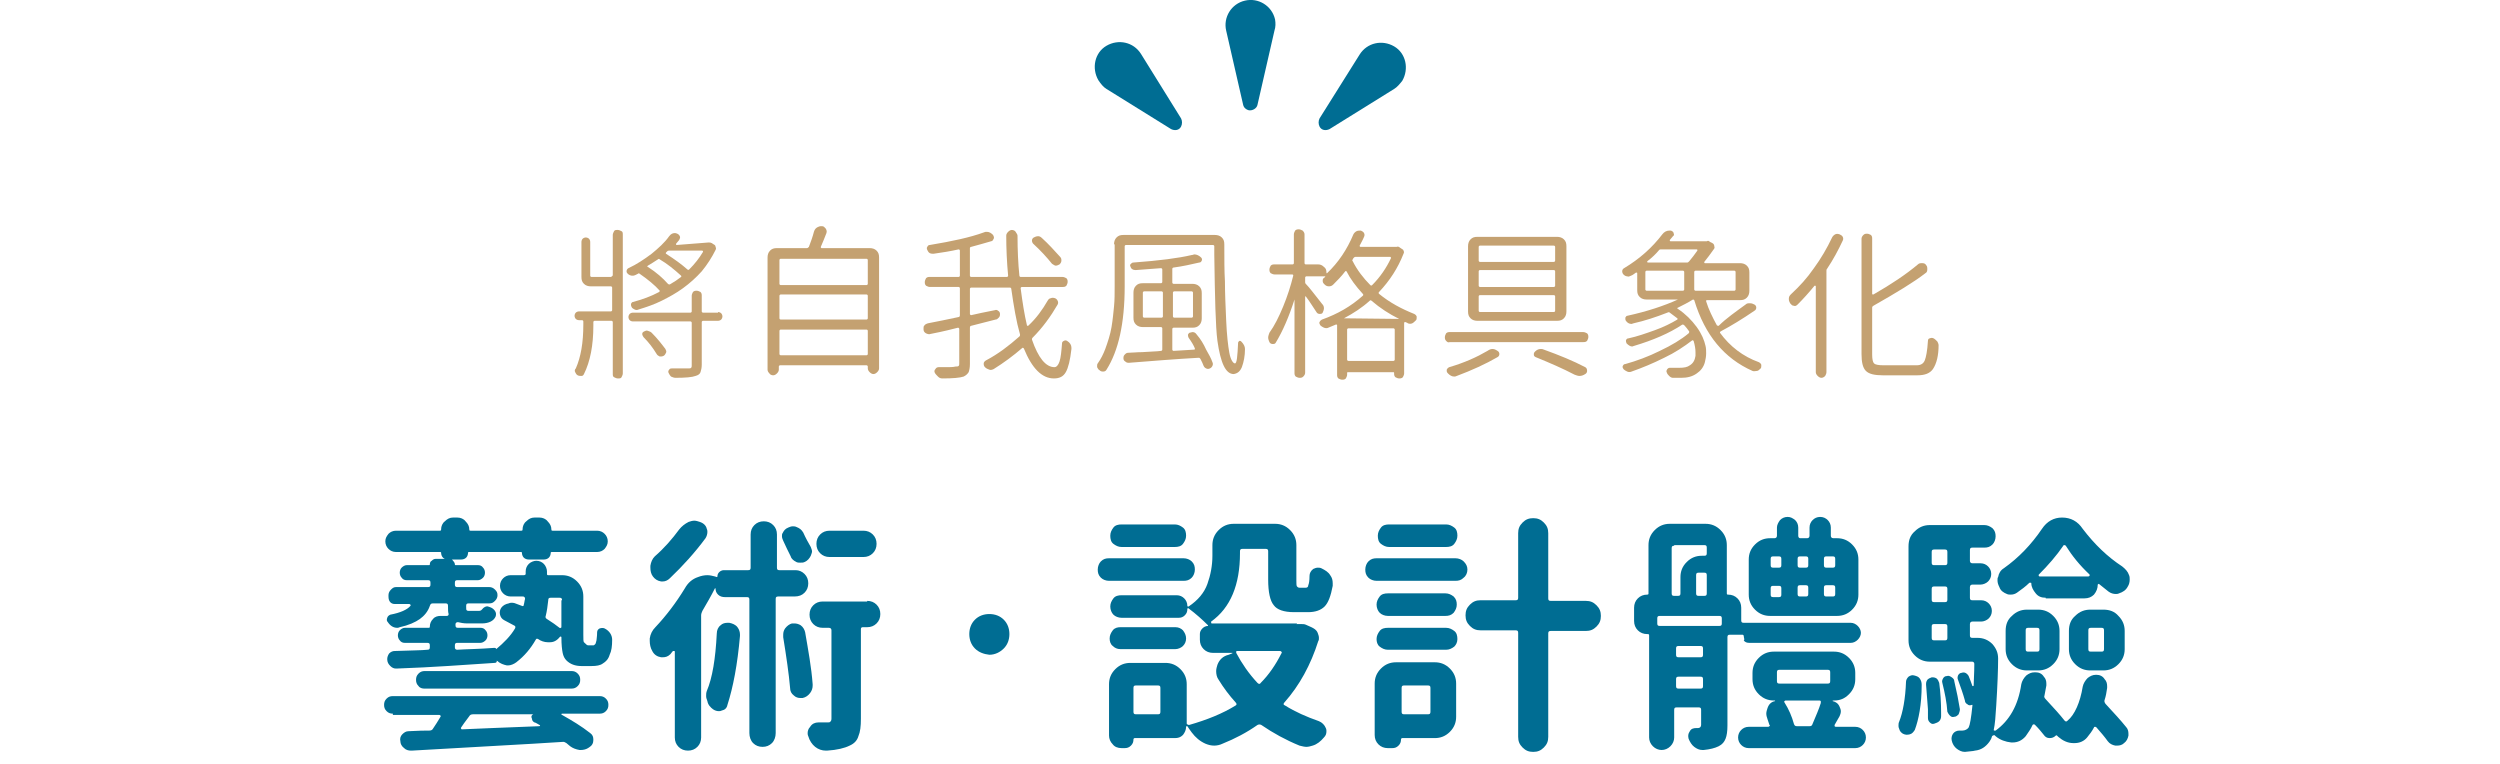
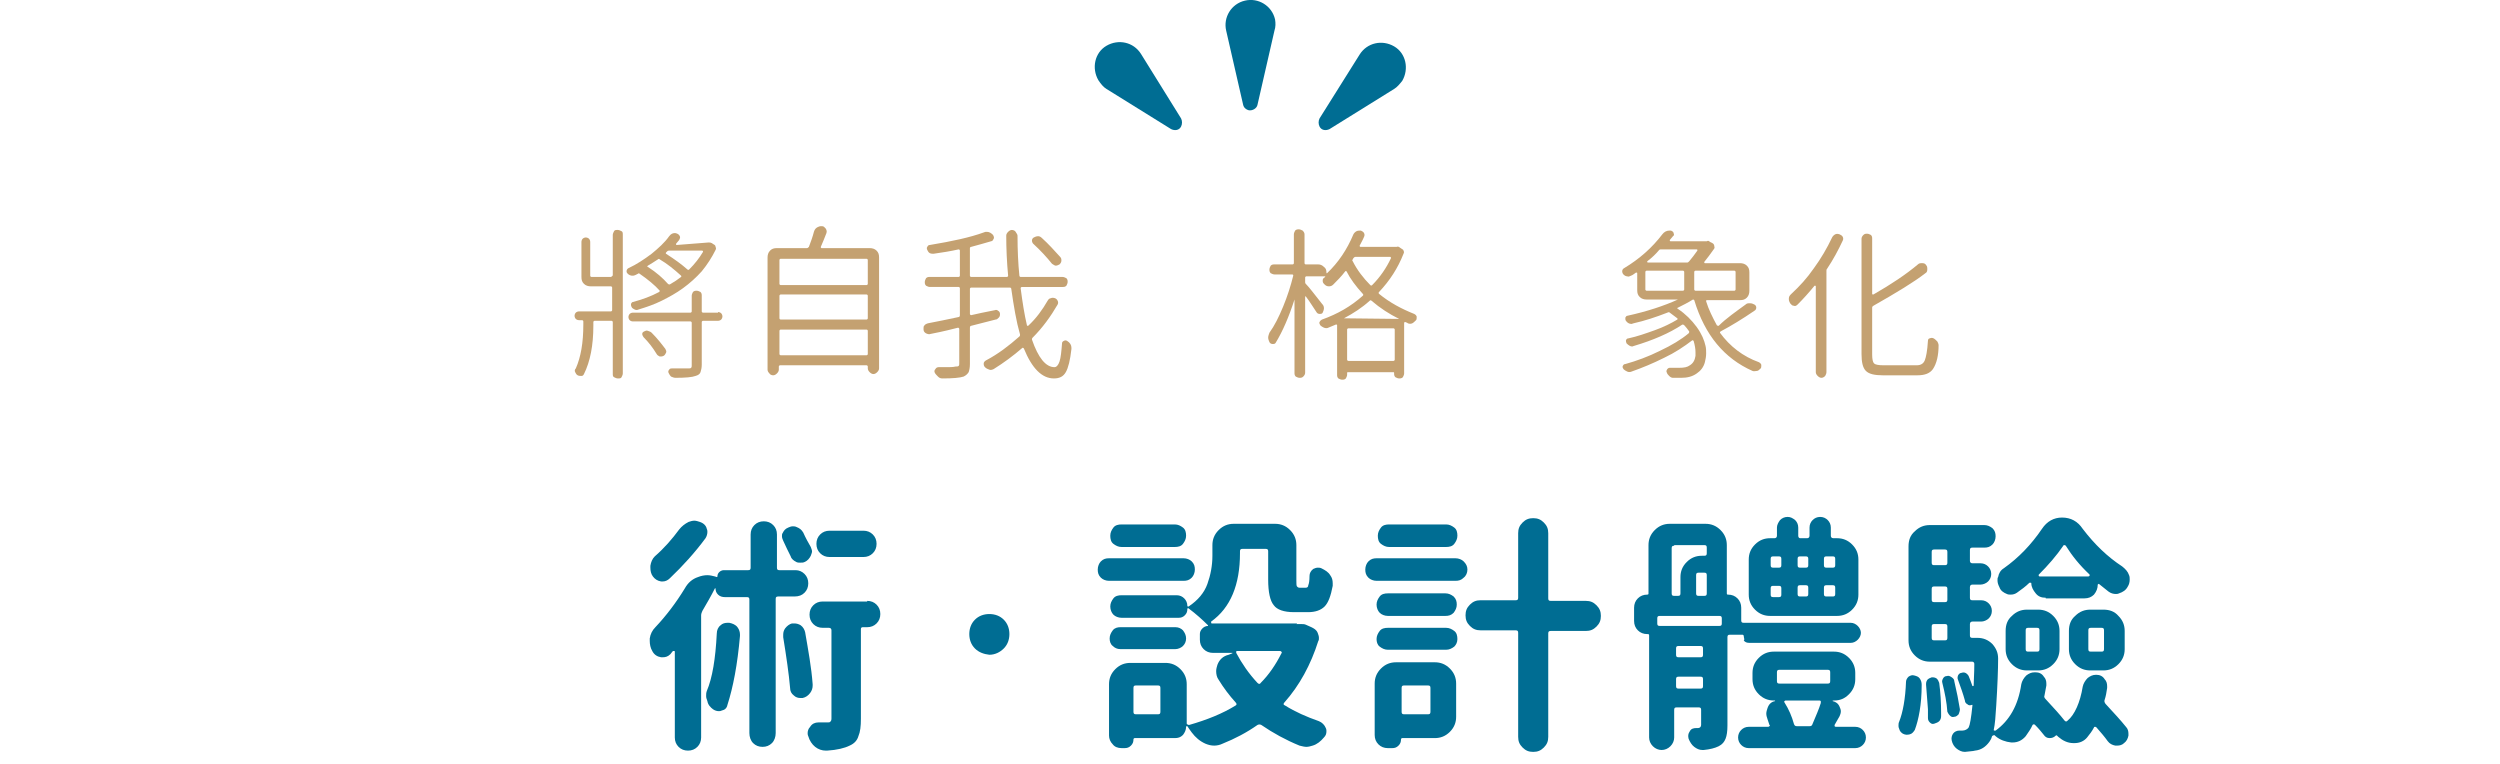
<svg xmlns="http://www.w3.org/2000/svg" id="_圖層_1" data-name="圖層 1" width="399" height="122" viewBox="0 0 399 122">
  <rect width="399" height="122" fill="none" />
  <g id="Mask_Group_2147" data-name="Mask Group 2147">
    <g id="Group_6208" data-name="Group 6208">
      <path id="Path_27595" data-name="Path 27595" d="M203.4,4.9l-2.7,11.8c-.1.6-.8,1-1.4.9-.4-.1-.8-.4-.9-.9l-2.7-11.8c-.5-2.1.8-4.3,3-4.8,2.1-.5,4.3.8,4.8,3,.1.6.1,1.2-.1,1.8" fill="#006d93" />
      <path id="Path_27596" data-name="Path 27596" d="M222.5,14.2l-10.3,6.4c-.6.3-1.3.2-1.6-.4-.2-.4-.2-.9,0-1.3l6.4-10.2c1.2-1.9,3.6-2.4,5.5-1.3,1.9,1.1,2.4,3.6,1.3,5.5-.4.5-.8,1-1.3,1.3" fill="#006d93" />
      <path id="Path_27597" data-name="Path 27597" d="M176.6,14.2l10.3,6.4c.6.3,1.3.2,1.6-.4.2-.4.2-.9,0-1.3l-6.4-10.3c-1.2-1.9-3.6-2.4-5.5-1.3-1.9,1.1-2.4,3.6-1.3,5.5.4.6.8,1.1,1.3,1.4" fill="#006d93" />
    </g>
  </g>
  <g>
    <path d="M97.6,44.1c.1,0,.2-.1.2-.2v-6.4c0-.2.1-.4.2-.6s.3-.2.6-.2c.2,0,.4.1.6.2s.2.3.2.6v22.1c0,.2-.1.4-.2.6s-.3.2-.6.2c-.2,0-.4-.1-.6-.2s-.2-.3-.2-.6v-8.2c0-.1-.1-.2-.2-.2h-2.7c-.1,0-.2.1-.2.2v.6c0,3.1-.5,5.7-1.5,7.7-.1.2-.2.3-.4.3s-.4,0-.6-.1-.3-.3-.4-.5-.1-.4.1-.6c.8-1.8,1.2-4.1,1.2-7v-.5c0-.1-.1-.2-.2-.2h-.5c-.2,0-.4-.1-.5-.2-.1-.1-.2-.3-.2-.5s.1-.4.2-.5.3-.2.5-.2h5.1c.1,0,.2-.1.2-.2v-3.6c0-.1-.1-.2-.2-.2h-3.2c-.4,0-.8-.1-1.1-.4-.3-.3-.4-.6-.4-1.1v-5.6c0-.2.1-.4.2-.5s.3-.2.5-.2.4.1.5.2.2.3.2.5v5.4c0,.1.1.2.2.2h3.2v-.1ZM113.1,38.7c.2,0,.3,0,.5.1l.3.2c.2.1.3.2.3.4.1.2.1.3,0,.5-.6,1.2-1.3,2.3-2.2,3.4-.9,1-1.9,1.9-3,2.7s-2.2,1.4-3.4,2c-1.2.6-2.4,1-3.7,1.4-.2.1-.4.1-.6,0s-.4-.2-.5-.4-.1-.3-.1-.5c.1-.2.2-.3.3-.3,1.5-.4,2.9-.9,4.2-1.6q.1-.1.1-.2c-.8-.9-1.9-1.8-3.2-2.7-.1-.1-.2-.1-.3,0l-.4.2c-.2.1-.3.1-.5.1s-.5-.1-.7-.3c-.1-.1-.2-.2-.2-.4s.1-.4.3-.5c1.3-.6,2.5-1.4,3.7-2.3,1.1-.9,2.1-1.8,2.8-2.8.3-.4.6-.5.9-.5.1,0,.2,0,.4.1.2.1.3.2.4.4s0,.4-.1.6c-.2.2-.3.4-.5.6v.1s0,.1.1.1l5.1-.4h0ZM114.6,49.8c.2,0,.4.1.5.2.1.1.2.3.2.5s-.1.4-.2.5-.3.2-.5.2h-2.4c-.1,0-.2.1-.2.2v6.8c0,.5-.1.9-.2,1.2s-.4.5-.8.6c-.5.2-1.6.3-3.2.3-.2,0-.5-.1-.7-.2-.2-.2-.3-.4-.4-.6-.1-.2,0-.4.1-.5.1-.2.3-.2.5-.2h2.6c.2,0,.3,0,.4-.1s.1-.2.1-.4v-6.8c0-.1-.1-.2-.2-.2h-9.2c-.2,0-.4-.1-.5-.2-.1-.1-.2-.3-.2-.5s.1-.4.2-.5.3-.2.5-.2h9.2c.1,0,.2-.1.2-.2v-2.5c0-.2.1-.4.2-.6.2-.2.4-.2.6-.2s.4.1.6.2c.2.2.2.4.2.6v2.5c0,.1.1.2.2.2h2.4v-.1ZM102.7,53.8c-.1-.2-.2-.3-.2-.5s.1-.3.3-.4.4-.2.6-.1.4.1.6.3c.9.9,1.6,1.8,2.2,2.6.1.2.2.4.1.6-.1.2-.2.4-.4.5-.2.1-.4.1-.6.1-.2-.1-.4-.2-.5-.4-.6-1-1.3-1.9-2.1-2.7ZM103.4,42.4l-.1.1s0,.1.1.1c1.4.9,2.4,1.8,3.2,2.7.1.1.2.1.3.1.7-.4,1.3-.8,1.8-1.2q.1-.1,0-.2c-1.1-1-2.2-1.9-3.4-2.6-.1-.1-.2-.1-.3,0-.6.4-1.1.7-1.6,1ZM112.2,40.2v-.1l-.1-.1h-5.3c-.1,0-.2,0-.3.1q-.1.1-.2.2t0,.2c1.4.9,2.5,1.7,3.4,2.5.1.1.2.1.3,0,.9-.9,1.6-1.8,2.2-2.8Z" fill="#c4a171" />
    <path d="M131,39.4v.1l.1.1h7.7c.4,0,.8.1,1.1.4.3.3.4.6.4,1.1v17.7c0,.2-.1.4-.3.6s-.4.3-.6.3-.4-.1-.6-.3-.3-.4-.3-.6v-.3c0-.1-.1-.2-.2-.2h-13.8c-.1,0-.2.1-.2.2v.5c0,.2-.1.4-.3.6-.2.2-.4.3-.6.3s-.5-.1-.6-.3c-.2-.2-.3-.4-.3-.6v-17.9c0-.4.1-.8.4-1.1s.6-.4,1.1-.4h4.8c.1,0,.2-.1.3-.2.3-.8.6-1.6.8-2.4.1-.3.2-.5.5-.7.2-.1.4-.2.6-.2h.2c.3,0,.4.2.6.4.1.2.2.4.1.7-.3.8-.6,1.5-.9,2.2ZM138.5,41.5c0-.1-.1-.2-.2-.2h-13.7c-.1,0-.2.1-.2.2v3.8c0,.1.1.2.2.2h13.7c.1,0,.2-.1.2-.2v-3.8ZM138.5,47.2c0-.1-.1-.2-.2-.2h-13.7c-.1,0-.2.1-.2.2v3.6c0,.1.1.2.2.2h13.7c.1,0,.2-.1.2-.2v-3.6ZM124.4,56.5c0,.1.1.2.2.2h13.7c.1,0,.2-.1.2-.2v-3.7c0-.1-.1-.2-.2-.2h-13.7c-.1,0-.2.1-.2.2,0,0,0,3.7,0,3.7Z" fill="#c4a171" />
    <path d="M167.2,48c.1-.2.3-.4.5-.4.2-.1.4-.1.7,0,.2.1.3.2.4.4.1.2.1.4,0,.6-1.1,1.9-2.4,3.7-4,5.3-.1.1-.1.2-.1.3,1,2.9,2.2,4.4,3.6,4.4.3,0,.6-.3.8-.9.2-.6.3-1.6.4-2.9,0-.2.1-.3.3-.4.2-.1.3-.1.5,0,.5.3.7.7.7,1.1v.2c-.2,1.8-.5,3-.9,3.7s-1,1-1.9,1c-1.9,0-3.5-1.6-4.8-4.8q-.1-.1-.2-.1c-1.5,1.3-3,2.4-4.6,3.4-.2.1-.5.2-.7.1-.3-.1-.5-.2-.7-.4s-.2-.4-.2-.6.2-.4.4-.5c1.9-1,3.6-2.3,5.3-3.8.1-.1.1-.2.1-.3-.6-2.1-1-4.5-1.4-7.3,0-.1-.1-.2-.2-.2h-6.2c-.1,0-.2.1-.2.2v4c0,.1.1.2.2.2.9-.2,2.2-.5,3.8-.8.2-.1.4,0,.5.1.2.1.3.3.3.5s0,.4-.2.6-.3.3-.5.3l-3.9,1c-.1,0-.2.1-.2.3v5.8c0,.6-.1,1-.2,1.3-.2.3-.4.5-.8.7-.6.2-1.7.3-3.4.3-.3,0-.5-.1-.7-.3s-.4-.4-.5-.6c-.1-.2-.1-.4.1-.6.1-.2.3-.3.5-.3h1.2c.6,0,1.1,0,1.5-.1.2,0,.4,0,.5-.1s.1-.2.1-.5v-5.4c0-.1-.1-.2-.2-.2-.8.2-2.3.6-4.4,1-.2.1-.5,0-.7-.1s-.4-.3-.4-.6v-.2c0-.2,0-.3.1-.4.1-.2.3-.3.6-.4,1.5-.3,3.1-.6,4.9-1,.1,0,.2-.1.2-.3v-4.3c0-.1-.1-.2-.2-.2h-4.6c-.2,0-.4-.1-.6-.2-.2-.2-.2-.4-.2-.6s.1-.4.2-.6c.2-.2.4-.2.6-.2h4.6c.1,0,.2-.1.2-.2v-4c0-.1-.1-.2-.2-.2-1.3.3-2.6.5-4,.7-.2,0-.4,0-.6-.1-.2-.1-.3-.3-.4-.5-.1-.2-.1-.4,0-.5.1-.2.2-.3.4-.3,3.6-.6,6.4-1.2,8.6-2,.2-.1.3-.1.5-.1.4,0,.7.2,1,.5.1.2.2.4.1.6-.1.2-.2.4-.4.4-1,.3-2.1.6-3.2.9-.1,0-.2.1-.2.2v4.4c0,.1.1.2.2.2h5.7c.1,0,.2-.1.2-.2-.2-2.1-.3-4.3-.3-6.4,0-.2.1-.4.3-.6.2-.2.4-.3.6-.3s.5.1.6.3.3.4.3.6c0,2.3.1,4.5.3,6.4,0,.1.1.2.2.2h6.7c.2,0,.4.1.6.2.2.2.2.4.2.6s-.1.4-.2.6c-.2.2-.4.2-.6.2h-6.5c-.1,0-.2.1-.2.2.3,2.3.6,4.2,1,5.9,0,0,0,.1.1.1h.1c1.3-1.2,2.3-2.6,3.1-4ZM169.2,41c.2.2.2.4.2.6s-.1.4-.3.6c-.2.1-.4.2-.6.2s-.4-.2-.6-.3c-.8-1-1.8-2.1-3-3.2-.1-.1-.2-.3-.2-.5s.1-.4.3-.5.4-.2.7-.2c.2,0,.4.1.6.3,1,.9,2,2,2.9,3Z" fill="#c4a171" />
-     <path d="M177.8,39c0-.4.1-.8.4-1.1.3-.3.6-.4,1.1-.4h14.6c.4,0,.8.1,1.1.4.3.3.4.6.4,1.1,0,2.3,0,4.3.1,5.9,0,1.9.1,4,.2,6.3.1,2.3.3,4,.5,5.1s.6,1.7.9,1.7.4-1.1.5-3.3c0-.1.1-.2.2-.3.1,0,.2,0,.3.1.4.4.6.8.6,1.2,0,1.1-.2,2.1-.5,2.9-.3.7-.7,1-1.3,1.1-1.3,0-2.1-1.8-2.6-5.3-.3-2.3-.4-6.9-.5-13.7v-1.4c0-.1-.1-.2-.2-.2h-13.9c-.1,0-.2.1-.2.2v6.4c0,5.9-1,10.3-2.9,13.3-.1.2-.3.3-.5.3s-.4,0-.6-.2c-.2-.1-.3-.3-.4-.5v-.2c0-.1,0-.3.1-.4.5-.7.9-1.5,1.2-2.3.4-1.1.8-2.3,1-3.5s.3-2.3.4-3.3c.1-1,.1-2.1.1-3.3v-6.6h-.1ZM189.7,53.9c-.1-.2-.1-.3-.1-.5.1-.2.2-.3.3-.3s.3-.1.4-.1c.3,0,.5.1.7.4.6.7,1.1,1.5,1.5,2.4.4.7.8,1.4,1,2,.1.2.1.4,0,.6-.1.2-.2.3-.4.4-.2.1-.4.1-.6,0-.2-.1-.3-.2-.4-.4-.1-.3-.3-.7-.5-1.1-.1-.1-.1-.2-.3-.2-3.6.2-7.3.5-11.1.8-.2,0-.4,0-.6-.2-.2-.1-.3-.3-.3-.5s0-.4.2-.6c.2-.2.3-.3.6-.3.6,0,1.3-.1,2.2-.1,1.3-.1,2.3-.1,3-.2.1,0,.2-.1.2-.2v-3.4c0-.1-.1-.2-.2-.2h-2.9c-.4,0-.8-.1-1.1-.4-.3-.3-.4-.6-.4-1.1v-4c0-.4.1-.8.4-1.1.3-.3.6-.4,1.1-.4h2.9c.1,0,.2-.1.2-.2v-2c0-.1-.1-.2-.2-.2-1.5.1-2.8.2-4,.3h-.1c-.4,0-.7-.2-.8-.6-.1-.2,0-.3.1-.4.1-.1.2-.2.4-.2,4.1-.3,7.2-.7,9.3-1.2.2,0,.3-.1.4-.1.4,0,.8.2,1.1.5.1.1.2.3.1.5-.1.2-.2.3-.4.3-1.3.3-2.6.6-4.1.8-.1,0-.2.1-.2.2v2.2c0,.1.1.2.2.2h3c.4,0,.8.1,1.1.4.3.3.4.6.4,1.1v4c0,.4-.1.8-.4,1.1-.3.3-.6.4-1.1.4h-3c-.1,0-.2.1-.2.2v3.3c0,.1.1.2.2.2l3.3-.2s.1,0,.1-.1v-.1c-.2-.5-.5-1-1-1.7ZM182.4,50.5c0,.1.1.2.2.2h2.8c.1,0,.2-.1.2-.2v-3.8c0-.1-.1-.2-.2-.2h-2.8c-.1,0-.2.1-.2.2v3.8ZM190.4,46.7c0-.1-.1-.2-.2-.2h-2.8c-.1,0-.2.1-.2.2v3.8c0,.1.1.2.2.2h2.8c.1,0,.2-.1.2-.2v-3.8Z" fill="#c4a171" />
    <path d="M222.9,39.4c.2-.1.4,0,.5.1l.3.2c.2.1.3.2.3.3.1.2.1.3,0,.5-.9,2.3-2.2,4.3-3.9,6.1-.1.1-.1.2,0,.3,1.7,1.4,3.6,2.4,5.6,3.2.2.1.3.2.4.4v.2c0,.1,0,.3-.1.4-.2.2-.4.4-.6.5-.2.1-.5.1-.7,0-.1-.1-.2-.1-.4-.2h-.1l-.1.1v8.1c0,.2-.1.4-.2.6-.2.2-.4.2-.6.2s-.4-.1-.6-.2c-.2-.2-.2-.4-.2-.6v-.1q0-.1-.1-.1h-7.3q-.1,0-.1.1v.3c0,.2-.1.4-.2.6-.2.2-.4.2-.6.2s-.4-.1-.6-.2c-.2-.2-.2-.4-.2-.6v-7.9q0-.1-.1-.1h-.1c-.4.2-.8.3-1.2.5-.2.1-.4.1-.7,0-.2-.1-.4-.2-.6-.4-.1-.2-.2-.4-.1-.5.1-.2.2-.3.4-.4,2.5-.9,4.6-2.1,6.5-3.8.1-.1.1-.2,0-.3-1.1-1.2-2-2.4-2.6-3.6q-.1-.1-.2,0c-.6.8-1.3,1.5-1.9,2.1-.2.2-.4.3-.7.3s-.5-.1-.7-.3-.3-.3-.3-.6.1-.4.3-.5c0,0,0-.1.1-.1v-.1h-3c-.1,0-.2.1-.2.2v.7c0,.1,0,.2.1.3.6.6,1.4,1.7,2.6,3.2.2.2.3.4.3.7,0,.2-.1.5-.2.7-.1.2-.3.2-.5.2s-.4-.1-.5-.3c-.5-.7-1-1.6-1.7-2.5h-.1v12.2c0,.2-.1.4-.3.6-.2.2-.4.2-.6.2s-.4-.1-.6-.2c-.2-.2-.2-.4-.2-.6v-11.7h0c-.9,2.8-1.9,5.1-3,6.9-.1.2-.3.2-.5.2s-.4-.1-.5-.3-.2-.5-.2-.7c0-.3.1-.5.2-.8.8-1.1,1.5-2.5,2.2-4.2s1.2-3.3,1.6-4.9c0-.1,0-.2-.2-.2h-2.8c-.2,0-.4-.1-.6-.2-.2-.2-.2-.4-.2-.6s.1-.4.2-.6c.2-.2.4-.2.6-.2h2.9c.1,0,.2-.1.2-.2v-4.6c0-.2.1-.4.2-.6.2-.2.4-.2.6-.2s.4.1.6.2c.2.2.3.4.3.6v4.6c0,.1.1.2.2.2h2c.3,0,.6.1.9.4.3.2.4.5.4.9v.1h.1c1.8-1.7,3.2-3.8,4.2-6.2.1-.2.3-.4.5-.5s.4-.1.7-.1c.2.1.4.2.5.4s.1.4,0,.6c-.2.5-.5,1-.7,1.4v.1l.1.1h5.8q0,.1,0,0ZM214.5,50.8h0q0,.1,0,0l8.8.1h0c-1.6-.8-3-1.7-4.4-2.9-.1-.1-.2-.1-.3,0-1.2,1.1-2.6,2-4.1,2.8ZM215,57.4c0,.1.1.2.2.2h7.2c.1,0,.2-.1.2-.2v-4.8c0-.1-.1-.2-.2-.2h-7.2c-.1,0-.2.1-.2.2v4.8ZM216.3,41c-.1,0-.2.1-.3.2l-.1.2c-.1.1-.1.2,0,.3.7,1.4,1.7,2.7,2.8,3.8.1.1.2.1.3,0,1.3-1.3,2.3-2.8,3-4.3v-.1l-.1-.1s-5.6,0-5.6,0Z" fill="#c4a171" />
-     <path d="M230.8,54.4c-.2-.2-.2-.4-.2-.6s.1-.4.2-.6c.2-.2.4-.2.6-.2h21.3c.2,0,.4.1.6.2.2.2.2.4.2.6s-.1.4-.2.6c-.2.2-.4.2-.6.2h-21.3c-.3.1-.4,0-.6-.2ZM237.4,56c.3-.2.5-.3.8-.3s.5.1.8.3c.2.1.3.3.3.5s-.1.4-.3.5c-1.9,1.1-4.1,2.1-6.5,3-.2.1-.3.1-.4.1-.4,0-.7-.2-1-.5-.1-.1-.2-.2-.2-.4v-.2c.1-.2.2-.3.4-.4,2.4-.7,4.4-1.6,6.1-2.6ZM234.3,39.3c0-.4.1-.8.4-1.1.3-.3.6-.4,1.1-.4h12.7c.4,0,.8.1,1.1.4.3.3.4.6.4,1.1v10.4c0,.4-.1.8-.4,1.1-.3.3-.6.4-1.1.4h-12.7c-.4,0-.8-.1-1.1-.4-.3-.3-.4-.6-.4-1.1v-10.4ZM236.2,39.2c-.1,0-.2.1-.2.2v2.2c0,.1.1.2.2.2h11.8c.1,0,.2-.1.2-.2v-2.2c0-.1-.1-.2-.2-.2h-11.8ZM236.2,43.1c-.1,0-.2.1-.2.2v2.3c0,.1.1.2.2.2h11.8c.1,0,.2-.1.2-.2v-2.3c0-.1-.1-.2-.2-.2h-11.8ZM236.2,47.1c-.1,0-.2.1-.2.2v2.3c0,.1.1.2.2.2h11.8c.1,0,.2-.1.2-.2v-2.3c0-.1-.1-.2-.2-.2h-11.8ZM245.1,57c-.2-.1-.3-.2-.3-.4s0-.3.2-.5c.3-.3.6-.4.9-.4.2,0,.3,0,.5.1,2.5.9,4.7,1.8,6.6,2.8.2.1.3.3.3.6,0,.2-.1.4-.3.5-.3.2-.6.3-.9.3s-.5-.1-.8-.2c-1.9-1-4-1.9-6.2-2.8Z" fill="#c4a171" />
    <path d="M278.6,48.6c.2-.2.4-.2.7-.2s.5.1.7.2c.2.1.3.3.3.5s-.1.4-.3.5c-1.9,1.3-3.7,2.4-5.4,3.3q-.1.1-.1.2c1.6,2.2,3.7,3.8,6.2,4.7.2.1.3.2.4.4v.2c0,.1,0,.3-.1.4-.2.2-.4.4-.6.4s-.5.1-.7,0c-4.5-2-7.6-5.7-9.3-11.3q-.1-.1-.2-.1c-.8.5-1.6.9-2.4,1.3q-.1,0-.1.1s0,.1.1.1c1.2.8,2.2,1.8,3,2.9.8,1.1,1.2,2.1,1.4,3,.1.4.1.8.1,1.2,0,.5-.1,1-.2,1.4-.2.8-.7,1.4-1.3,1.8-.7.5-1.5.7-2.5.7h-1.3c-.2,0-.4-.1-.6-.3s-.3-.3-.4-.6c-.1-.2,0-.3.1-.5.1-.1.2-.2.4-.2h1.5c.8,0,1.3-.1,1.7-.4.5-.3.8-.8.9-1.5v-.6c0-.5-.1-1.1-.3-1.8q-.1-.1-.2-.1c-1.3,1-2.8,2-4.5,2.8-1.8.9-3.5,1.6-5.2,2.2-.2.1-.5.1-.7,0s-.4-.2-.6-.4c-.1-.2-.2-.3-.1-.5s.2-.3.4-.3c1.8-.5,3.7-1.2,5.5-2.1,1.9-.9,3.4-1.8,4.6-2.8.1-.1.1-.2.1-.3-.3-.4-.5-.7-.8-1-.1-.1-.2-.1-.3-.1-2.1,1.4-4.7,2.5-7.7,3.4-.1,0-.2.1-.3.1-.3,0-.6-.2-.9-.5-.1-.2-.1-.3-.1-.5.1-.2.2-.3.4-.3,1.4-.3,2.8-.8,4.2-1.3,1.4-.5,2.6-1.1,3.6-1.7q.1-.1,0-.2c-.4-.3-.8-.6-1.2-.9-.1-.1-.2-.1-.4,0-1.8.7-3.6,1.3-5.4,1.7-.1,0-.2.1-.3.1-.4,0-.7-.2-.9-.5-.1-.1-.1-.3-.1-.5.1-.2.2-.3.3-.3,3.2-.7,5.9-1.6,8.1-2.6h-5c-.4,0-.8-.1-1.1-.4-.3-.3-.4-.6-.4-1.1v-2.7q0-.1-.1-.1h-.1c-.3.2-.5.4-.8.5-.2.1-.4.2-.6.1-.2,0-.4-.1-.6-.3-.1-.1-.2-.3-.2-.5s.1-.4.3-.5c2.5-1.5,4.5-3.3,6.1-5.4.3-.4.7-.6,1.1-.6h.3c.2.1.4.2.4.4.1.2.1.4-.1.5-.2.2-.3.4-.5.6v.1s0,.1.1.1h5.8c.2-.1.3-.1.5.1l.4.2c.2.1.3.3.3.5.1.2,0,.4-.1.5-.5.7-1,1.4-1.5,2v.1s0,.1.1.1h5.6c.4,0,.8.1,1.1.4.3.3.4.6.4,1.1v2.9c0,.4-.1.8-.4,1.1s-.6.4-1.1.4h-5.3s-.1,0-.1.1v.1c.4,1.3,1,2.5,1.7,3.8.1.1.2.1.3.1,1.2-1.2,2.8-2.3,4.3-3.4ZM262.8,43.2c-.1,0-.2.1-.2.2v2.8c0,.1.1.2.2.2h5.8c.1,0,.2-.1.2-.2v-2.8c0-.1-.1-.2-.2-.2h-5.8ZM270.9,40v-.1s0-.1-.1-.1h-5.7c-.1,0-.2,0-.3.1-.5.6-1.1,1.2-1.9,1.8v.1s0,.1.1.1h6.3c.1,0,.2-.1.3-.2.4-.5.9-1.1,1.3-1.7ZM276.8,46.4c.1,0,.2-.1.2-.2v-2.8c0-.1-.1-.2-.2-.2h-6.2c-.1,0-.2.1-.2.2v2.8c0,.1.1.2.2.2h6.2Z" fill="#c4a171" />
    <path d="M292.4,37.9c.1-.2.3-.4.5-.5s.4-.1.7,0c.2.1.4.2.5.4s.1.4,0,.6c-.7,1.5-1.5,3-2.5,4.5-.1.1-.1.2-.1.3v16.2c0,.2-.1.4-.2.6-.2.2-.4.3-.6.3s-.4-.1-.6-.3-.3-.4-.3-.6v-13.7s0-.1-.1-.1h-.1c-.9,1.1-1.8,2.1-2.7,3-.2.2-.4.3-.6.2-.3,0-.4-.2-.6-.4-.1-.2-.2-.4-.2-.6v-.2c0-.3.2-.5.4-.7,1.3-1.2,2.5-2.5,3.6-4.1,1.1-1.5,2.1-3.2,2.9-4.9ZM300.6,58.3h5.3c.7,0,1.1-.3,1.3-.8s.4-1.5.5-3.1c0-.2.1-.4.3-.4.2-.1.4-.1.6,0s.4.3.6.5c.1.2.2.4.2.6,0,1.6-.3,2.9-.9,3.8-.5.7-1.3,1-2.5,1h-5.5c-1.3,0-2.2-.2-2.7-.7s-.7-1.4-.7-2.7v-18.4c0-.2.1-.4.3-.6.2-.2.4-.2.6-.2s.4.1.6.2c.2.2.2.4.2.6v8.8q0,.1.1.1h.1c2.8-1.6,5.2-3.2,7.1-4.8.2-.2.4-.2.7-.2s.5.1.6.3c.2.2.2.4.2.7s-.1.5-.3.6c-1.8,1.4-4.6,3.1-8.3,5.2-.1.1-.2.1-.2.3v7.5c0,.7.1,1.2.3,1.4s.7.3,1.5.3Z" fill="#c4a171" />
-     <path d="M62.7,113.9c-.4,0-.7-.1-1-.4s-.4-.6-.4-1,.1-.7.4-1,.6-.4,1-.4h33c.4,0,.7.1,1,.4s.4.6.4,1-.1.7-.4,1-.6.4-1,.4h-6q-.1,0-.1.1s0,.1.1.1c1.6.9,3.1,1.8,4.5,2.9.4.3.5.6.5,1.1s-.2.9-.7,1.2c-.4.3-.9.4-1.3.4h-.2c-.6-.1-1.1-.3-1.5-.6-.2-.2-.4-.3-.6-.5-.2-.1-.3-.2-.5-.2-6,.4-14.1.8-24.2,1.4h-.1c-.4,0-.8-.1-1.1-.4-.4-.3-.6-.7-.6-1.1-.1-.4,0-.8.3-1.1.3-.3.6-.5,1-.5,1.6-.1,2.7-.1,3.3-.1.3,0,.5-.1.6-.3.4-.6.8-1.2,1.2-1.9q.1-.1,0-.2t-.2-.1h-7.4v-.2ZM71.5,89.3c-.3,0-.6-.1-.8-.3s-.3-.5-.3-.8c0-.1-.1-.1-.2-.1h-7c-.5,0-.9-.2-1.2-.5s-.5-.7-.5-1.2.2-.8.5-1.2c.3-.3.7-.5,1.2-.5h7c.2,0,.2-.1.2-.2,0-.5.2-1,.6-1.3.4-.4.8-.6,1.3-.6h.7c.5,0,1,.2,1.3.6.4.4.6.8.6,1.3,0,.2.1.2.2.2h8.1c.2,0,.2-.1.2-.2,0-.5.2-1,.6-1.3.4-.4.8-.6,1.3-.6h.8c.5,0,1,.2,1.3.6.4.4.6.8.6,1.3,0,.2.1.2.2.2h7.1c.5,0,.9.2,1.2.5.3.3.5.7.5,1.2s-.2.8-.5,1.2c-.3.3-.7.5-1.2.5h-7.2c-.1,0-.2,0-.2.1,0,.3-.1.6-.3.8s-.5.3-.8.3h-2.4c-.3,0-.6-.1-.8-.3s-.3-.5-.3-.8c0-.1-.1-.1-.2-.1h-8.2c-.1,0-.2,0-.2.1,0,.3-.1.6-.3.8s-.5.3-.8.3h-2.1ZM93.9,103h.8c.1,0,.2-.1.3-.2.1-.1.1-.3.2-.6,0-.2.1-.6.1-1.3,0-.3.2-.5.4-.6.3-.1.6-.1.8,0,.8.4,1.2,1.1,1.2,1.8,0,1-.1,1.8-.4,2.4-.2.7-.6,1.1-1.1,1.4-.4.3-1,.4-1.8.4h-1.6c-1,0-1.8-.3-2.4-.9-.3-.3-.5-.7-.6-1.2s-.2-1.3-.2-2.5q0-.1-.1-.1h-.1c-.4.5-.9.9-1.6.9h-.4c-.5,0-1.1-.2-1.5-.5-.2-.1-.3-.1-.4.1-.8,1.4-1.8,2.6-3.1,3.6-.4.3-.9.5-1.3.5h-.2c-.5-.1-1.1-.3-1.5-.7-.1,0-.1-.1-.1-.1h0c0,.3-.1.4-.4.4-4.6.3-9.8.7-15.6.9h-.1c-.3,0-.6-.1-.9-.4-.3-.3-.5-.6-.5-1.1,0-.3.1-.6.3-.9.3-.3.6-.4.9-.4,2.6-.1,4.3-.1,5.2-.2.3,0,.4-.1.4-.4v-.3c0-.3-.1-.4-.4-.4h-3.6c-.3,0-.6-.1-.8-.4-.2-.2-.3-.5-.3-.8s.1-.6.3-.8c.2-.2.5-.4.8-.4h3.8c.2,0,.2-.1.2-.2,0-.5.2-.9.5-1.2.3-.4.8-.5,1.2-.5h1c.2,0,.3-.1.3-.3-.1-.3-.1-.7-.1-1.2v-.1c0-.3-.1-.4-.4-.4h-2c-.3,0-.4.1-.5.4-.3.9-.9,1.6-1.6,2.1s-1.8,1-3.2,1.3c-.2.1-.3.1-.4.1-.6,0-1.1-.3-1.5-.9-.2-.2-.2-.4-.1-.7.1-.3.3-.4.5-.5,1.6-.3,2.7-.8,3.2-1.4q.1-.1,0-.2-.1-.1-.2-.1h-2.3c-.3,0-.6-.1-.8-.4s-.2-.6-.2-1c0-.3.1-.6.4-.9s.5-.4.8-.4h5.1c.3,0,.4-.1.4-.4v-.3c0-.3-.1-.4-.4-.4h-3.4c-.3,0-.6-.1-.8-.4-.2-.2-.3-.5-.3-.8s.1-.6.3-.8c.2-.2.5-.4.8-.4h3.6q.1,0,.1-.1c0-.3.1-.5.3-.6.2-.2.4-.3.6-.3h2.2c.3,0,.5.1.6.3.2.2.3.4.3.6q0,.1.1.1h3.6c.3,0,.6.1.8.4.2.2.3.5.3.8s-.1.6-.3.8-.5.4-.8.4h-3.3c-.3,0-.4.1-.4.4v.3c0,.3.1.4.4.4h5.1c.3,0,.6.1.9.4s.4.5.4.9c0,.3-.1.6-.4.9s-.5.4-.9.4h-3.3c-.3,0-.4.1-.4.4v.1c0,.3,0,.6.1.6.1.1.2.1.4.1h1.5c.3,0,.4-.1.5-.2.3-.4.7-.6,1-.5.1,0,.2.1.3.1.3.1.6.3.8.6.2.3.2.6.1.9-.3.7-1.1,1.1-2.2,1.1h-2.3c-.6,0-1.1-.1-1.5-.2-.1,0-.2,0-.3.1q-.1.1-.1.2v.2c0,.3.1.4.4.4h3.6c.3,0,.6.1.8.4.2.2.3.5.3.8s-.1.6-.3.8-.5.4-.8.4h-3.7c-.3,0-.4.1-.4.4v.3c0,.1,0,.2.1.3s.2.1.3.1c1.4-.1,3.4-.1,5.9-.3.2,0,.3.1.3.2h0c1.2-1,2.3-2.1,3-3.3.1-.2.1-.4-.2-.5-.5-.3-1-.5-1.5-.8-.4-.2-.6-.5-.7-.9s0-.8.2-1.1c.3-.4.7-.6,1.2-.7.2-.1.4-.1.5-.1.3,0,.6.1.8.2.3.1.5.2.8.3.2.1.3,0,.3-.2.1-.3.1-.6.2-.9,0-.1,0-.2-.1-.3-.1-.1-.2-.1-.3-.1h-1.9c-.5,0-.9-.2-1.2-.5-.3-.3-.5-.7-.5-1.2s.2-.9.5-1.2c.3-.3.7-.5,1.2-.5h2.1c.2,0,.3-.1.3-.2v-.4c0-.5.2-.9.5-1.2.3-.3.8-.5,1.2-.5.5,0,.9.2,1.2.5.3.3.5.8.5,1.2v.4c0,.2.1.2.2.2h2.2c.9,0,1.7.3,2.4,1s1,1.5,1,2.4v6.1c0,.7,0,1.1.1,1.2.4.4.5.5.7.5ZM66.8,109.5c-.3-.3-.4-.6-.4-1s.1-.7.4-1,.6-.4,1-.4h23.4c.4,0,.7.1,1,.4s.4.6.4,1-.1.7-.4,1-.6.4-1,.4h-23.5c-.3,0-.7-.1-.9-.4ZM85.1,114h-9.6c-.3,0-.5.1-.6.3-.7.9-1.1,1.5-1.3,1.8q-.1.1,0,.2c0,.1.1.1.2.1,2.6-.1,6.7-.3,12.3-.5l.1-.1s0-.1-.1-.1c-.5-.3-.7-.4-.8-.4-.2-.1-.4-.3-.4-.6-.2-.4,0-.6.2-.7ZM89.7,95.8c0-.3-.1-.4-.4-.4h-1.4c-.3,0-.4.1-.4.4-.1.9-.2,1.7-.4,2.5-.1.2,0,.4.2.5.8.5,1.5,1,2,1.4q.1.1.2,0c.1,0,.1-.1.1-.2v-4.2h.1Z" fill="#006d93" />
    <path d="M128.4,91.6c.4.4.6.9.6,1.5s-.2,1.1-.6,1.5c-.4.4-.9.6-1.6.6h-2.6c-.3,0-.4.1-.4.4v21.4c0,.6-.2,1.2-.6,1.6s-.9.6-1.5.6-1.1-.2-1.5-.6-.6-1-.6-1.6v-21.3c0-.3-.1-.4-.4-.4h-3.5c-.4,0-.8-.1-1.1-.4-.3-.3-.4-.6-.4-1h-.1c-.6,1.2-1.3,2.4-2,3.6-.1.2-.2.5-.2.7v19.5c0,.6-.2,1.1-.6,1.5s-.9.6-1.5.6-1.1-.2-1.5-.6-.6-.9-.6-1.5v-13.7q0-.1-.1-.1h-.2c-.2.2-.3.4-.4.5-.4.4-.8.5-1.2.5h-.3c-.6-.1-1.1-.4-1.4-1-.3-.5-.4-1.1-.4-1.6v-.4c.1-.7.4-1.3.9-1.8,1.7-1.8,3.3-3.9,4.7-6.2.5-.9,1.2-1.5,2.1-1.8.5-.2,1-.3,1.5-.3.4,0,.8.1,1.2.2l.3.1q.1,0,.1-.1c0-.3.1-.5.3-.7.2-.2.5-.3.7-.3h3.9c.3,0,.4-.1.4-.4v-5.3c0-.6.2-1.1.6-1.5s.9-.6,1.5-.6,1.1.2,1.5.6.6.9.6,1.5v5.3c0,.3.1.4.4.4h2.6c.5,0,1,.2,1.4.6ZM108.4,84.5c.4-.5.9-.9,1.5-1.2.3-.1.6-.2.9-.2s.6.1.9.2c.6.2,1,.6,1.1,1.1.1.2.1.4.1.5,0,.3-.1.7-.3,1-1.7,2.3-3.6,4.4-5.7,6.4-.3.3-.7.5-1.1.5h-.3c-.6-.1-1-.4-1.3-.8s-.4-.9-.4-1.4v-.3c.1-.6.3-1.1.7-1.5,1.5-1.3,2.8-2.8,3.9-4.3ZM114.4,101.1c0-.5.2-1,.6-1.3.3-.3.7-.4,1.1-.4h.3c.5.1,1,.3,1.3.7.3.4.4.8.4,1.2v.2c-.4,4.6-1.1,8.2-2,11-.1.5-.4.8-.9.9-.2.1-.3.1-.5.1-.3,0-.6-.1-.9-.3-.4-.3-.8-.7-.9-1.3-.1-.3-.2-.5-.2-.8s0-.5.1-.8c.9-2.1,1.4-5.2,1.6-9.2ZM129.4,87.3c.1.3.2.5.2.7s-.1.4-.2.7c-.2.4-.5.8-1,1-.2.1-.4.1-.7.1-.2,0-.4,0-.6-.1-.4-.2-.8-.5-.9-.9-.4-.8-.8-1.6-1.2-2.5-.1-.2-.2-.5-.2-.7s0-.4.1-.5c.2-.4.4-.7.9-.9.2-.1.5-.2.7-.2s.4,0,.6.1c.5.2.8.4,1.1.9.4.9.8,1.6,1.2,2.3ZM125,101.7v-.4c0-.4.1-.7.3-1,.3-.4.7-.7,1.1-.8h.4c.3,0,.7.1,1,.3.4.3.6.7.7,1.1.5,2.9,1,5.6,1.2,8.3v.2c0,.4-.1.8-.4,1.2-.3.4-.7.7-1.2.8h-.4c-.3,0-.7-.1-1-.4-.4-.3-.6-.7-.6-1.2-.2-2.3-.6-5-1.1-8.1ZM138.4,95.9c.6,0,1.1.2,1.5.6s.6.9.6,1.5-.2,1.1-.6,1.5c-.4.4-.9.6-1.5.6h-.7c-.2,0-.3.1-.3.3v14.3c0,1.2-.1,2.1-.4,2.8-.2.7-.7,1.2-1.4,1.5-.8.4-2,.7-3.6.8h-.2c-.6,0-1.2-.2-1.7-.6s-.9-1-1.1-1.7c-.1-.2-.1-.4-.1-.5,0-.3.1-.7.4-1,.3-.5.8-.7,1.3-.7h1.4c.3,0,.4,0,.5-.1s.2-.2.2-.5v-14.1c0-.2-.1-.4-.4-.4h-1c-.6,0-1.1-.2-1.5-.6s-.6-.9-.6-1.5.2-1.1.6-1.5c.4-.4.9-.6,1.5-.6h7.1v-.1ZM137.8,84.7c.6,0,1.1.2,1.5.6s.6.9.6,1.5-.2,1.1-.6,1.5c-.4.4-.9.6-1.5.6h-5.4c-.6,0-1.1-.2-1.5-.6s-.6-.9-.6-1.5.2-1.1.6-1.5c.4-.4.9-.6,1.5-.6h5.4Z" fill="#006d93" />
    <path d="M155.6,103.5c-.6-.6-.9-1.4-.9-2.3s.3-1.7.9-2.3,1.4-.9,2.3-.9,1.7.3,2.3.9.9,1.4.9,2.3-.3,1.7-.9,2.3c-.6.6-1.4,1-2.3,1-.9-.1-1.7-.4-2.3-1Z" fill="#006d93" />
    <path d="M188.9,89.1c.5,0,1,.2,1.3.5.4.4.5.8.5,1.3s-.2,1-.5,1.3c-.4.4-.8.5-1.3.5h-11.9c-.5,0-1-.2-1.3-.5-.4-.4-.5-.8-.5-1.3s.2-1,.5-1.3c.4-.4.8-.5,1.3-.5h11.9ZM207,99.6h.6c.3,0,.6,0,.8.1l.9.4c.4.2.8.4,1,.9.1.3.2.5.2.8,0,.2,0,.4-.1.5-1.2,3.8-3,7.1-5.4,9.8-.2.2-.2.4.1.5,1.6,1,3.4,1.8,5.4,2.5.5.2.9.6,1.1,1.1.1.2.1.4.1.5,0,.4-.1.7-.4,1-.5.6-1.1,1.1-1.8,1.3-.3.1-.7.2-1,.2s-.7-.1-1.1-.2c-2.2-.9-4.2-2-6.1-3.3-.2-.1-.4-.1-.6,0-1.7,1.2-3.6,2.2-5.6,3-.4.2-.9.3-1.3.3-.5,0-.9-.1-1.4-.3-.9-.4-1.6-1-2.2-1.8-.3-.4-.5-.7-.7-1h-.1s-.1,0-.1.1c0,.5-.2.9-.5,1.3-.4.4-.8.5-1.3.5h-6.4c-.1,0-.2.1-.2.2,0,.4-.1.7-.4,1s-.6.4-1,.4h-.5c-.6,0-1.1-.2-1.4-.6-.4-.4-.6-.9-.6-1.4v-8.2c0-.9.3-1.7,1-2.4s1.5-1,2.4-1h5.6c.9,0,1.7.3,2.4,1s1,1.5,1,2.4v6.2c0,.1,0,.2.1.2.1.1.2.1.3.1,2.8-.8,5.3-1.8,7.4-3.1.2-.1.2-.3,0-.5-1-1.1-1.9-2.3-2.7-3.6-.3-.4-.4-.9-.4-1.4,0-.3.1-.7.2-1,.3-.8.9-1.4,1.8-1.6l.5-.2c.1,0,.1-.1.1-.1h-3.1c-.6,0-1.1-.2-1.5-.6s-.6-.9-.6-1.5v-.9c0-.3.1-.6.4-.9.2-.2.5-.4.9-.4h0v-.1c-.9-.9-1.9-1.8-3.1-2.7-.1-.1-.2,0-.2.1,0,.4-.1.7-.4,1-.3.3-.6.4-1,.4h-9.1c-.5,0-1-.2-1.3-.5s-.5-.8-.5-1.3.2-.9.5-1.3.8-.5,1.3-.5h8.8c.5,0,.9.2,1.2.5s.5.7.5,1.2c0,0,0,.1.1.1h.1c1.5-1,2.5-2.2,3-3.6s.8-2.9.8-4.5v-1.7c0-.9.3-1.7,1-2.4s1.5-1,2.4-1h6.6c.9,0,1.7.3,2.4,1s1,1.5,1,2.4v5.6c0,.5,0,.9.1,1s.2.2.4.2h1c.2,0,.4-.1.4-.4.1-.2.2-.7.2-1.5,0-.4.2-.8.6-1.1.2-.1.5-.2.7-.2s.4,0,.6.1c.6.3,1.1.6,1.4,1.1.3.4.4.8.4,1.3v.4c-.3,1.6-.7,2.7-1.3,3.3s-1.5.9-2.6.9h-2.3c-1.6,0-2.7-.4-3.2-1.1-.6-.7-.9-2.1-.9-4.1v-4.5c0-.3-.1-.4-.4-.4h-3.7c-.3,0-.4.1-.4.4v.3c0,5-1.5,8.7-4.6,10.9v.2q0,.1.1.1h13.6q-.1.2,0,.1ZM187.6,100.1c.5,0,.9.2,1.2.5.3.4.5.8.5,1.3s-.2.9-.5,1.2c-.3.3-.8.5-1.2.5h-8.8c-.5,0-.9-.2-1.2-.5-.4-.3-.5-.8-.5-1.2,0-.5.2-.9.5-1.3s.8-.5,1.2-.5h8.8ZM187.5,83.7c.5,0,.9.2,1.3.5s.5.8.5,1.3-.2.9-.5,1.3-.8.5-1.3.5h-8.5c-.5,0-.9-.2-1.3-.5s-.5-.8-.5-1.3.2-.9.5-1.3.8-.5,1.3-.5h8.5ZM184.8,114c.3,0,.4-.1.4-.4v-3.8c0-.3-.1-.4-.4-.4h-3.5c-.3,0-.4.1-.4.4v3.8c0,.3.1.4.4.4h3.5ZM204.5,104.3c.1-.1.1-.2,0-.3q-.1-.1-.2-.1h-6.8c-.1,0-.2,0-.2.1v.2c.9,1.7,2,3.3,3.4,4.8.2.2.4.2.5,0,1.3-1.3,2.4-2.9,3.3-4.7Z" fill="#006d93" />
    <path d="M232.3,89.1c.5,0,1,.2,1.3.5.4.4.6.8.6,1.3s-.2,1-.6,1.3c-.4.4-.8.5-1.3.5h-12.6c-.5,0-1-.2-1.3-.5-.4-.4-.5-.8-.5-1.3s.2-1,.5-1.3c.4-.4.8-.5,1.3-.5h12.6ZM229,105.7c.9,0,1.7.3,2.4,1s1,1.5,1,2.4v5.3c0,.9-.3,1.7-1,2.4s-1.5,1-2.4,1h-5.2c-.1,0-.2.1-.2.2,0,.4-.1.7-.4,1s-.6.4-1,.4h-.7c-.6,0-1.1-.2-1.5-.6s-.6-.9-.6-1.5v-8.2c0-.9.3-1.7,1-2.4s1.5-1,2.4-1c0,0,6.2,0,6.2,0ZM221.5,98.3c-.5,0-1-.2-1.3-.5s-.5-.8-.5-1.3.2-.9.5-1.3.8-.5,1.3-.5h9.2c.5,0,.9.2,1.3.5.4.4.5.8.5,1.3s-.2.9-.5,1.3c-.4.4-.8.5-1.3.5h-9.2ZM221.5,103.7c-.5,0-.9-.2-1.3-.5-.4-.3-.5-.8-.5-1.2,0-.5.2-.9.5-1.3s.8-.5,1.3-.5h9.3c.5,0,.9.2,1.3.5s.5.8.5,1.3-.2.9-.5,1.2c-.4.3-.8.5-1.3.5h-9.3ZM230.8,83.7c.5,0,.9.2,1.3.5s.5.8.5,1.3-.2.9-.5,1.3-.8.5-1.3.5h-9.1c-.5,0-.9-.2-1.3-.5s-.5-.8-.5-1.3.2-.9.5-1.3.8-.5,1.3-.5h9.1ZM228.3,109.8c0-.3-.1-.4-.4-.4h-3.8c-.3,0-.4.1-.4.4v3.8c0,.3.1.4.4.4h3.8c.3,0,.4-.1.4-.4v-3.8ZM253.1,95.9c.7,0,1.2.2,1.7.7s.7,1,.7,1.7-.2,1.2-.7,1.7-1,.7-1.7.7h-5.6c-.3,0-.4.1-.4.4v16.5c0,.7-.2,1.2-.7,1.7s-1,.7-1.7.7-1.2-.2-1.7-.7-.7-1-.7-1.7v-16.6c0-.3-.1-.4-.4-.4h-5.6c-.7,0-1.2-.2-1.7-.7s-.7-1-.7-1.7.2-1.2.7-1.7,1-.7,1.7-.7h5.6c.3,0,.4-.1.4-.4v-10.3c0-.7.2-1.2.7-1.7s1-.7,1.7-.7,1.2.2,1.7.7.7,1,.7,1.7v10.4c0,.3.1.4.4.4h5.6Z" fill="#006d93" />
    <path d="M278.3,101.5c0-.1-.1-.2-.2-.2h-2c-.3,0-.4.1-.4.4v14.1c0,.9-.1,1.6-.3,2.1-.2.5-.5.9-1.1,1.2-.6.3-1.4.5-2.4.6h-.2c-.5,0-.9-.2-1.3-.5s-.7-.8-.9-1.3c-.1-.4-.1-.8.2-1.2.2-.4.6-.5,1-.5h.3c.3,0,.5-.2.5-.5v-2.4c0-.3-.1-.4-.4-.4h-3.5c-.3,0-.4.1-.4.4v4.4c0,.5-.2,1-.6,1.4s-.9.6-1.4.6-1-.2-1.4-.6-.6-.9-.6-1.4v-16.3c0-.2-.1-.2-.3-.2-.6,0-1.1-.2-1.5-.6s-.6-.9-.6-1.5v-2.1c0-.6.2-1.1.6-1.5s.9-.6,1.5-.6c.2,0,.2-.1.2-.2v-7.7c0-.9.3-1.7,1-2.4s1.5-1,2.4-1h5.7c.9,0,1.7.3,2.4,1s1,1.5,1,2.4v7.7c0,.2.1.2.2.2.6,0,1.1.2,1.5.6s.6.9.6,1.5v2c0,.3.1.4.4.4h17.1c.4,0,.8.2,1.1.5s.5.7.5,1.1-.2.8-.5,1.1-.7.5-1.1.5h-16.2c-.4,0-.7-.1-.9-.4.2-.1,0-.4,0-.7ZM274.4,99.9c.3,0,.4-.1.4-.4v-.8c0-.3-.1-.4-.4-.4h-9.5c-.3,0-.4.1-.4.4v.8c0,.3.1.4.4.4h9.5ZM267.2,87.1c-.3,0-.4.1-.4.4v7.2c0,.3.1.4.4.4h.6c.3,0,.4-.1.4-.4v-2.6c0-.9.3-1.7,1-2.4s1.5-1,2.4-1h.4c.3,0,.4-.1.4-.4v-.9c0-.3-.1-.4-.4-.4h-4.8v.1ZM271.4,104.9c.3,0,.4-.1.4-.4v-1c0-.3-.1-.4-.4-.4h-3.5c-.3,0-.4.1-.4.4v1c0,.3.1.4.4.4h3.5ZM267.5,109.5c0,.3.1.4.4.4h3.5c.3,0,.4-.1.4-.4v-1.1c0-.3-.1-.4-.4-.4h-3.5c-.3,0-.4.1-.4.4v1.1ZM270.7,94.7c0,.3.1.4.4.4h.9c.3,0,.4-.1.4-.4v-2.9c0-.3-.1-.4-.4-.4h-.9c-.3,0-.4.1-.4.4v2.9ZM292.8,115.7v.2s.1.1.2.1h3.1c.5,0,.9.2,1.2.5.3.3.5.7.5,1.2s-.2.9-.5,1.2c-.3.3-.7.5-1.2.5h-17c-.5,0-.9-.2-1.2-.5-.3-.3-.5-.7-.5-1.2s.2-.9.5-1.2c.3-.3.7-.5,1.2-.5h3.1q.1,0,.2-.1c.1-.1.1-.2,0-.2-.1-.3-.2-.6-.3-.9-.1-.3-.2-.6-.2-.9s.1-.6.2-.9c.2-.6.6-1,1.2-1.1v-.1h-.2c-.9,0-1.7-.3-2.4-1s-1-1.5-1-2.4v-1c0-.9.3-1.7,1-2.4s1.5-1,2.4-1h9.6c.9,0,1.7.3,2.4,1s1,1.5,1,2.4v1c0,.9-.3,1.7-1,2.4-.7.7-1.4,1-2.4,1h-.2v.1c.5.1.9.4,1.1.9.1.2.2.5.2.7,0,.3-.1.6-.2.8-.3.5-.5.9-.8,1.4ZM293.2,85.9c.9,0,1.7.3,2.4,1s1,1.5,1,2.4v5.6c0,.9-.3,1.7-1,2.4s-1.5,1-2.4,1h-10.7c-.9,0-1.7-.3-2.4-1s-1-1.5-1-2.4v-5.6c0-.9.3-1.7,1-2.4s1.5-1,2.4-1h.7c.2,0,.4-.1.4-.4v-1.3c0-.4.2-.8.5-1.2.3-.3.7-.5,1.2-.5s.8.2,1.2.5c.3.3.5.7.5,1.2v1.3c0,.2.1.4.3.4h1.1c.2,0,.4-.1.4-.4v-1.3c0-.5.2-.9.5-1.2.3-.3.7-.5,1.2-.5s.9.2,1.2.5c.3.3.5.7.5,1.2v1.3c0,.2.1.4.4.4h.6ZM283,88.8c-.3,0-.4.1-.4.4v1c0,.3.1.4.4.4h.9c.3,0,.4-.1.4-.4v-1c0-.3-.1-.4-.4-.4h-.9ZM283,93.5c-.3,0-.4.1-.4.4v1c0,.3.1.4.4.4h.9c.3,0,.4-.1.4-.4v-1c0-.3-.1-.4-.4-.4h-.9ZM284,106.9c-.3,0-.4.1-.4.4v1.4c0,.3.1.4.4.4h7.7c.3,0,.4-.1.4-.4v-1.4c0-.3-.1-.4-.4-.4h-7.7ZM290.6,112.2v-.3q-.1-.1-.2-.1h-5.4q-.1,0-.2.1c-.1.1,0,.2,0,.2.7,1.1,1.2,2.3,1.5,3.4.1.3.2.4.5.4h2c.3,0,.4-.1.5-.4.5-1.2,1-2.3,1.3-3.3ZM286.9,90.2c0,.3.1.4.4.4h.9c.3,0,.4-.1.4-.4v-1c0-.3-.1-.4-.4-.4h-.9c-.3,0-.4.1-.4.4v1ZM288.6,93.8c0-.3-.1-.4-.4-.4h-.9c-.3,0-.4.1-.4.4v1c0,.3.1.4.4.4h.9c.3,0,.4-.1.4-.4v-1ZM292.5,90.6c.3,0,.4-.1.4-.4v-1c0-.3-.1-.4-.4-.4h-1c-.3,0-.4.1-.4.4v1c0,.3.1.4.4.4h1ZM292.5,95.2c.3,0,.4-.1.4-.4v-1c0-.3-.1-.4-.4-.4h-1c-.3,0-.4.1-.4.4v1c0,.3.1.4.4.4h1Z" fill="#006d93" />
    <path d="M305.6,116.5c-.2.3-.4.6-.8.7s-.7.1-1.1-.1c-.3-.2-.5-.4-.6-.8-.1-.2-.1-.3-.1-.5s0-.4.1-.6c.6-1.5,1-3.7,1.1-6.4,0-.3.2-.6.4-.8.3-.2.6-.3.9-.2.4.1.7.2.9.5.2.3.3.6.3,1,0,3.2-.5,5.6-1.1,7.2ZM332.4,109.6c.1-.5.4-1,.8-1.4.4-.3.8-.5,1.3-.5h.1c.5,0,1,.2,1.3.7.3.3.4.7.4,1.1v.3c-.1.7-.2,1.3-.4,1.9-.1.2,0,.5.2.7,1.3,1.4,2.4,2.6,3.2,3.6.3.3.4.7.4,1.1v.3c-.1.5-.3.9-.7,1.2-.3.3-.7.4-1.1.4h-.3c-.5-.1-.9-.3-1.2-.7-.5-.7-1.1-1.4-1.8-2.2q-.1-.1-.2-.1c-.1,0-.2,0-.2.1-.3.6-.7,1.1-1.1,1.6-.5.6-1.2.9-2,.9h-.2c-.9,0-1.7-.4-2.4-1l-.2-.2c-.1-.1-.2,0-.2,0-.3.3-.6.4-1,.4s-.7-.2-.9-.5c-.4-.5-.8-1-1.4-1.6q-.1-.1-.2-.1c-.1,0-.2.1-.2.1-.3.7-.7,1.2-1.1,1.8-.6.7-1.3,1-2.1,1h-.2c-.9-.1-1.8-.4-2.5-1l-.1-.1c-.1-.1-.2-.1-.3,0-.1,0-.2.1-.2.2-.1.4-.3.6-.4.8-.6.8-1.3,1.3-2.3,1.4-.3.1-.9.1-1.6.2h0c-.5,0-.9-.2-1.3-.5s-.7-.8-.8-1.3c-.1-.4,0-.8.2-1.1.2-.3.6-.5,1-.5h.5c.4,0,.8-.2,1-.5.2-.4.4-1.5.6-3.5v-.1h-.1c-.3.1-.5.1-.7-.1-.2-.1-.4-.3-.4-.6-.3-1.1-.7-2.2-1.1-3.3-.1-.2-.1-.4,0-.7.1-.2.3-.4.5-.4.3-.1.5-.1.7,0s.4.3.5.5c.2.5.4,1,.6,1.6h.1s.1,0,.1-.1c0-.8.1-1.9.1-3.4,0-.1,0-.2-.1-.3-.1-.1-.2-.1-.3-.1h-6.7c-.9,0-1.7-.3-2.4-1s-1-1.5-1-2.4v-15c0-1,.3-1.8,1-2.4.7-.7,1.5-1,2.4-1h8.7c.5,0,.9.2,1.3.5.4.4.5.8.5,1.3s-.2,1-.5,1.3c-.4.4-.8.5-1.3.5h-1.9c-.3,0-.4.1-.4.4v1.7c0,.2.1.4.4.4h1.3c.5,0,.9.2,1.2.5.3.3.5.7.5,1.2s-.2.9-.5,1.2c-.3.3-.8.5-1.2.5h-1.3c-.2,0-.4.1-.4.4v1.7c0,.3.1.4.4.4h1.4c.5,0,.9.2,1.2.5.3.3.5.7.5,1.2s-.2.9-.5,1.2c-.3.3-.8.5-1.2.5h-1.4c-.2,0-.4.1-.4.4v1.8c0,.3.1.4.4.4h.8c.9,0,1.7.3,2.4,1,.6.7.9,1.4.9,2.3,0,1.7-.1,4.3-.3,7.5-.1,1.7-.2,3-.4,3.9q0,.1.1.1h.2c2.2-1.6,3.6-4,4.1-7.4.1-.5.4-1,.8-1.4.4-.3.8-.5,1.3-.5h.2c.5,0,1,.2,1.3.7.3.3.4.7.4,1.1v.3c-.1.5-.2,1.1-.3,1.6-.1.2,0,.4.2.6,1.3,1.4,2.3,2.5,3,3.4.2.2.3.2.5,0,1.1-.9,2-2.9,2.4-5.4ZM307.4,109.3c0-.3,0-.5.2-.8.2-.2.4-.3.7-.4.3,0,.5,0,.8.2.2.2.3.4.4.7.2,1.5.3,3.1.3,4.8v.5c0,.3-.1.6-.3.8-.2.2-.5.3-.8.4s-.5,0-.7-.2-.3-.4-.3-.7v-1.4c-.1-1.3-.2-2.6-.3-3.9ZM310.8,88.1c0-.3-.1-.4-.4-.4h-1.7c-.3,0-.4.1-.4.4v1.7c0,.3.1.4.4.4h1.7c.3,0,.4-.1.4-.4v-1.7ZM310.4,96.1c.3,0,.4-.1.4-.4v-1.7c0-.3-.1-.4-.4-.4h-1.7c-.3,0-.4.1-.4.4v1.7c0,.3.1.4.4.4h1.7ZM308.7,99.6c-.3,0-.4.1-.4.4v1.8c0,.3.1.4.4.4h1.7c.3,0,.4-.1.4-.4v-1.8c0-.3-.1-.4-.4-.4h-1.7ZM310,109c-.1-.3,0-.5.1-.7s.3-.4.6-.4c.3-.1.5,0,.8.2s.4.4.4.6c.4,1.7.7,3.2.9,4.5,0,.3-.1.5-.2.8-.2.2-.4.4-.7.4-.3.1-.5,0-.7-.2s-.3-.4-.4-.6c-.1-1.5-.4-3-.8-4.6ZM326.5,95.4c-.7,0-1.2-.2-1.6-.7s-.7-1-.7-1.6q0-.1-.1-.1h-.2c-.6.6-1.3,1.1-2,1.6-.3.2-.6.3-1,.3-.2,0-.4,0-.6-.1-.5-.2-1-.5-1.2-1.1-.2-.4-.3-.7-.3-1.1,0-.2,0-.4.1-.5.1-.6.4-1.1.9-1.4,2.4-1.7,4.4-3.8,6.1-6.3.8-1.2,1.9-1.8,3.2-1.8,1.4,0,2.5.6,3.3,1.8,1.9,2.5,4,4.5,6.3,6,.5.4.9.8,1.1,1.4.1.2.1.5.1.7,0,.4-.1.8-.3,1.1-.3.6-.8.9-1.4,1.1-.2.1-.4.1-.5.1-.4,0-.8-.1-1.2-.4-.5-.4-1-.8-1.5-1.2h-.1l-.1.1c0,.6-.2,1.1-.6,1.6-.4.4-.9.6-1.5.6h-6.2v-.1ZM323.5,107c-.9,0-1.7-.3-2.4-1s-1-1.5-1-2.4v-2.9c0-1,.3-1.8,1-2.4.7-.7,1.5-1,2.4-1h1.8c.9,0,1.7.3,2.4,1,.7.7,1,1.5,1,2.4v2.9c0,.9-.3,1.7-1,2.4s-1.5,1-2.4,1h-1.8ZM323.7,100.2c-.3,0-.4.1-.4.4v3c0,.3.1.4.4.4h1.4c.3,0,.4-.1.4-.4v-3c0-.3-.1-.4-.4-.4h-1.4ZM325.4,91.7q-.1.1,0,.2c0,.1.1.1.2.1h7.7q.1,0,.2-.1v-.2c-1.6-1.5-2.8-3-3.8-4.6q-.1-.1-.2-.1c-.1,0-.2,0-.2.1-1.1,1.6-2.4,3.1-3.9,4.6ZM333.6,107c-.9,0-1.7-.3-2.4-1s-1-1.5-1-2.4v-2.9c0-1,.3-1.8,1-2.4.7-.7,1.5-1,2.4-1h2.1c1,0,1.8.3,2.4,1,.7.7,1,1.5,1,2.4v2.9c0,.9-.3,1.7-1,2.4-.7.7-1.5,1-2.4,1h-2.1ZM333.7,100.2c-.3,0-.4.1-.4.4v3c0,.3.1.4.4.4h1.7c.3,0,.4-.1.4-.4v-3c0-.3-.1-.4-.4-.4h-1.7Z" fill="#006d93" />
  </g>
</svg>